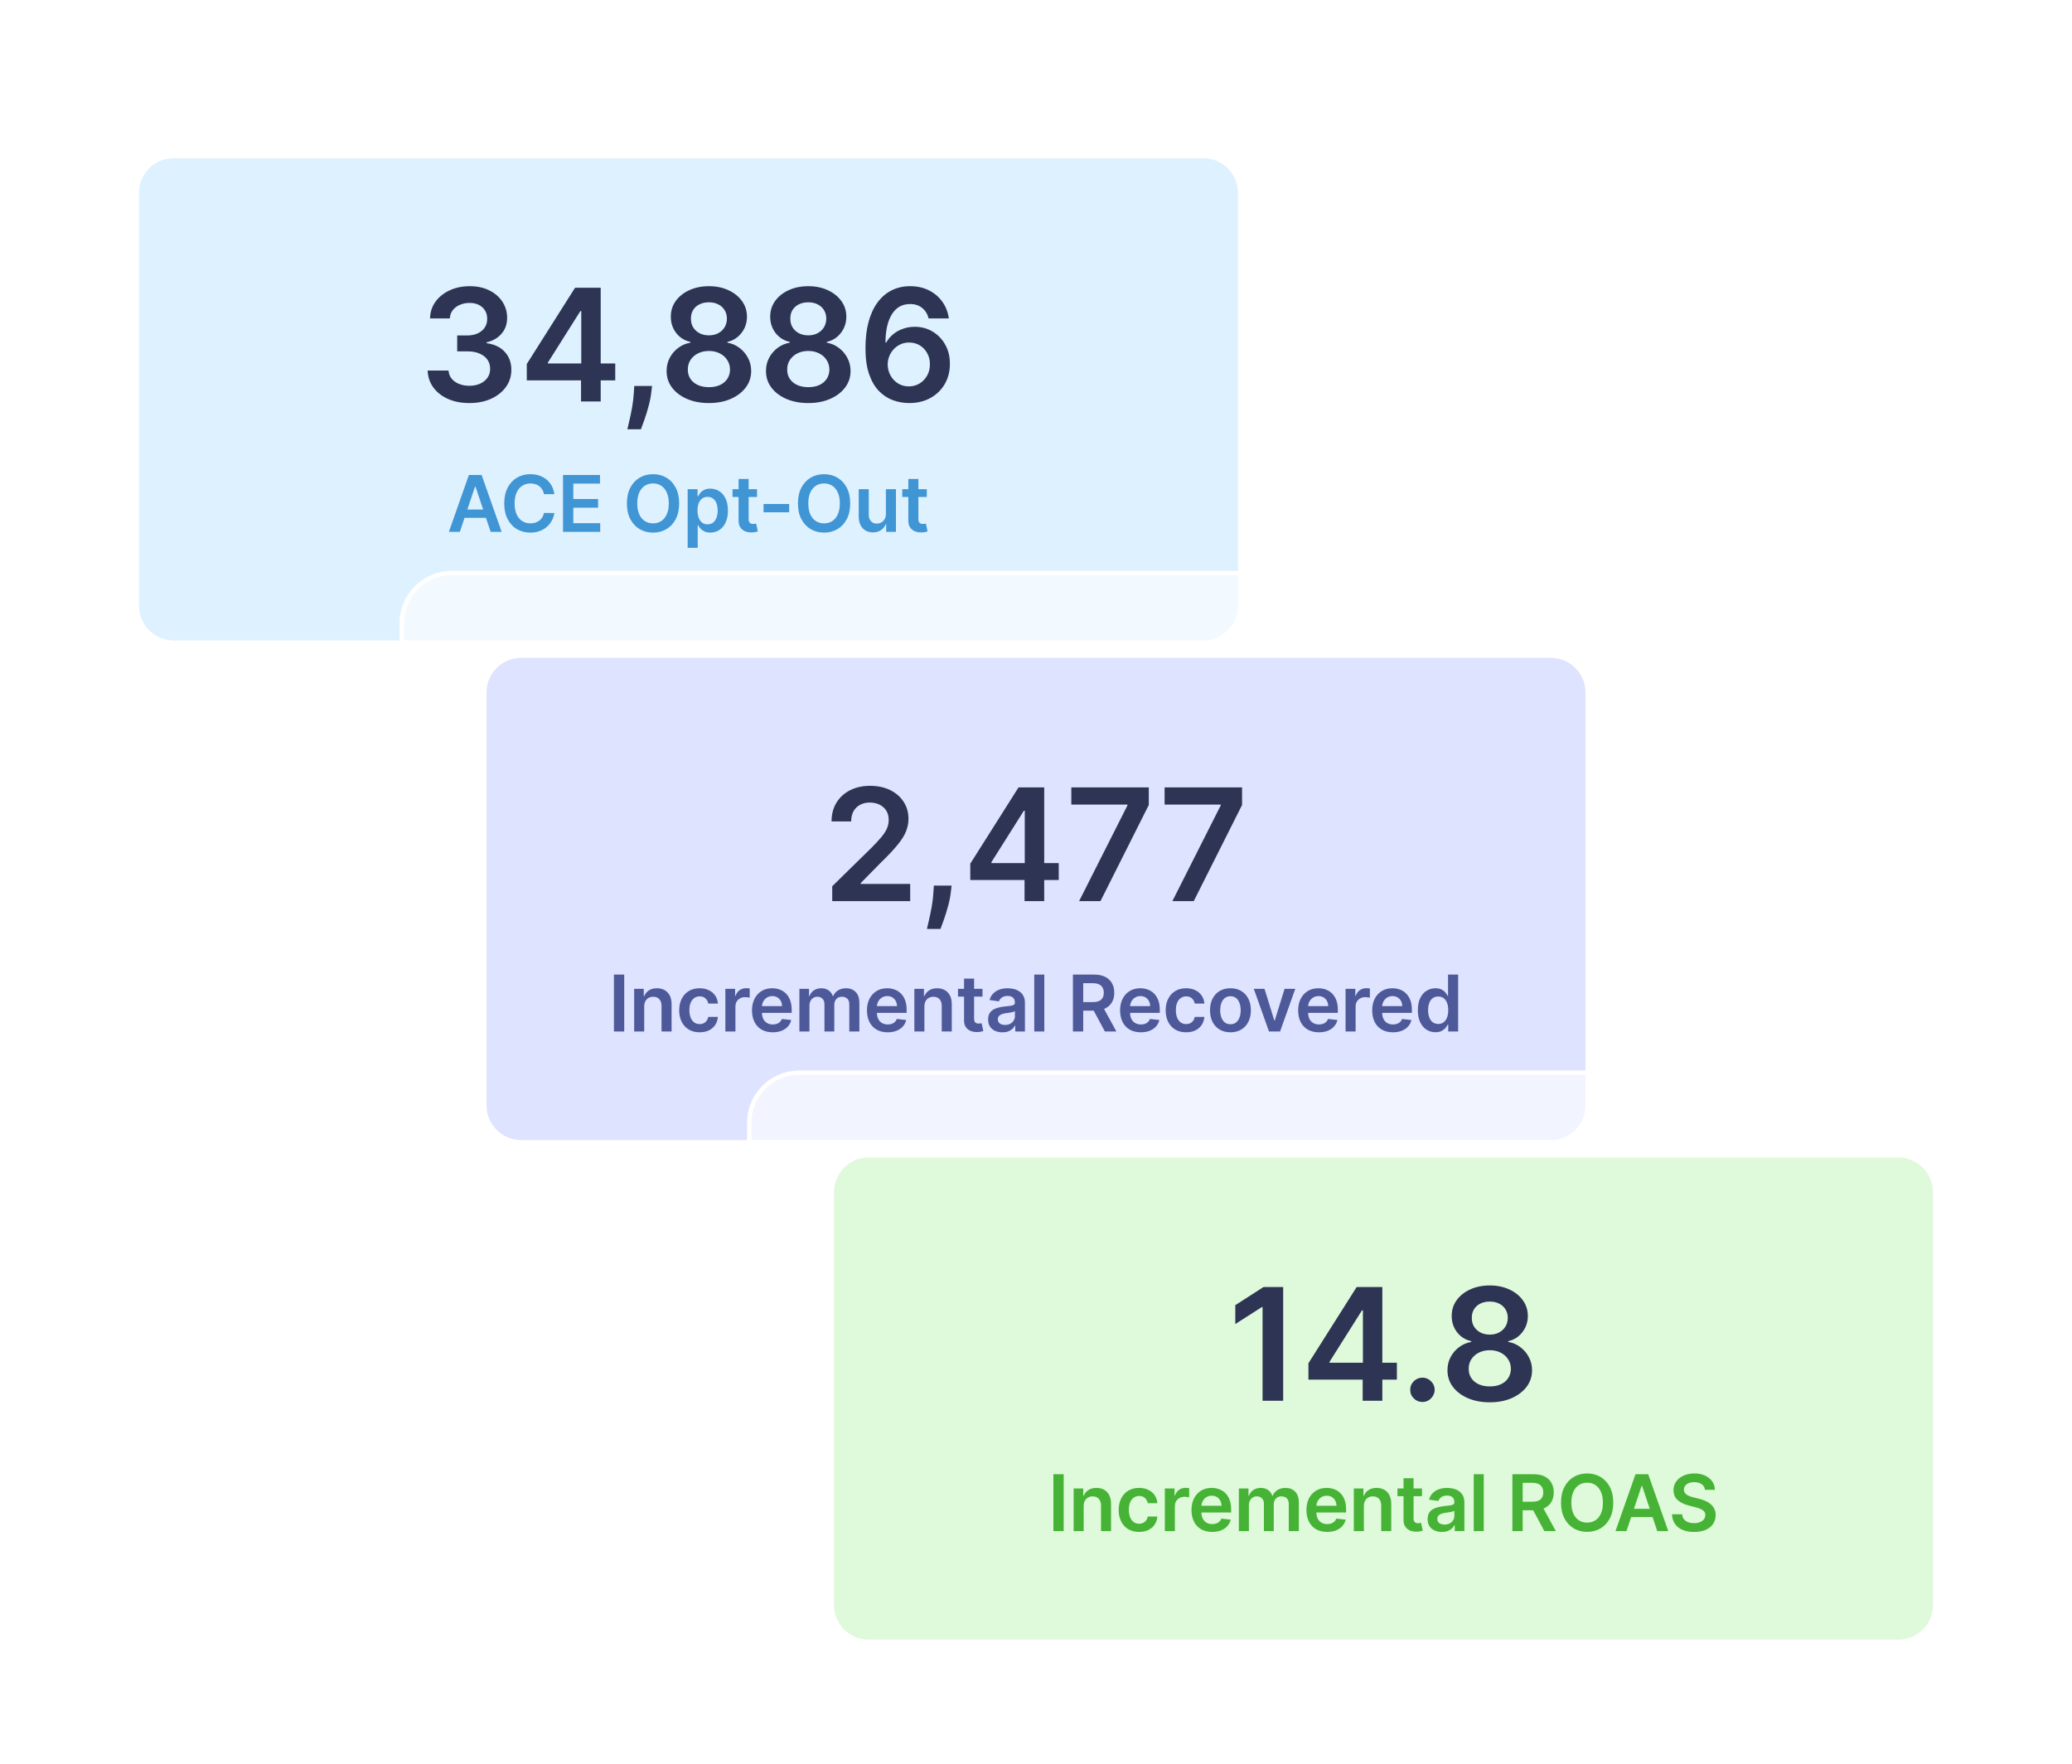
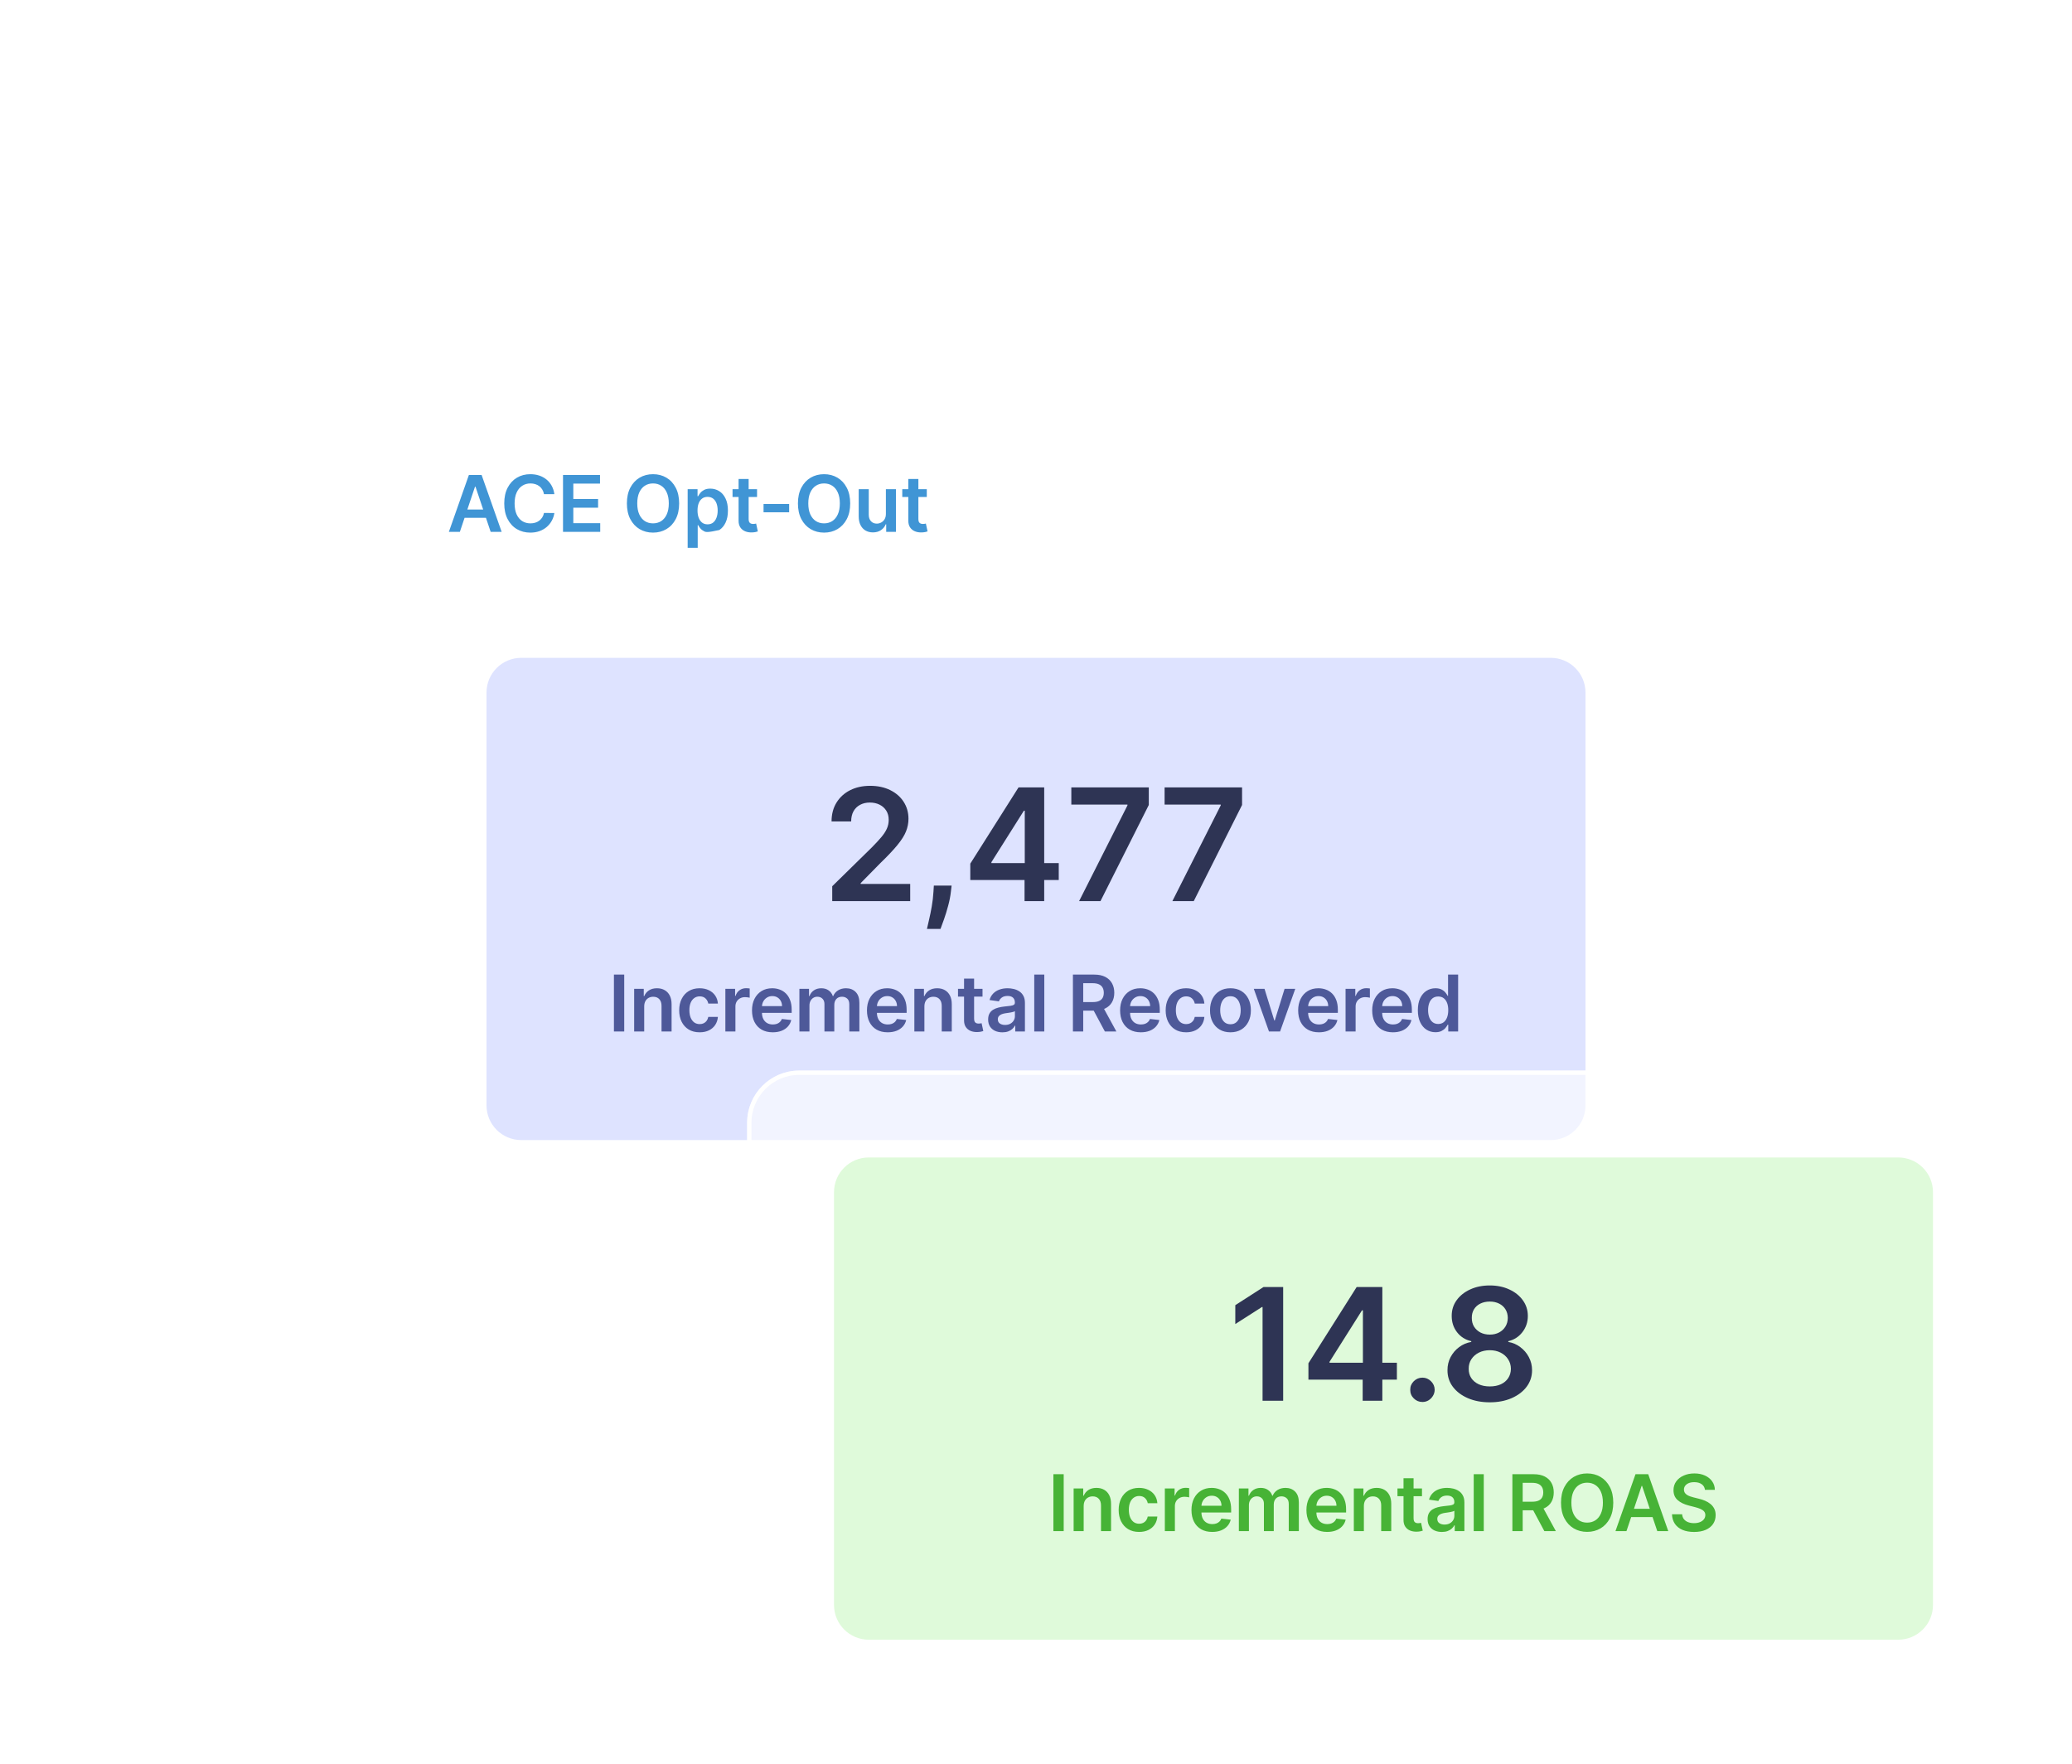
<svg xmlns="http://www.w3.org/2000/svg" width="477" height="406" viewBox="0 0 477 406" fill="none">
  <g id="three-screens-waterfall">
    <g id="Frame 1080" filter="url(#filter0_dd_12545_373097)">
      <g id="Frame 1020" filter="url(#filter1_b_12545_373097)">
        <path d="M12 14.414C12 7.787 17.373 2.414 24 2.414H293C299.627 2.414 305 7.787 305 14.414V141.414C305 148.041 299.627 153.414 293 153.414H24C17.373 153.414 12 148.041 12 141.414V14.414Z" fill="white" fill-opacity="0.6" />
        <path d="M12.5 14.414C12.5 8.063 17.649 2.914 24 2.914H293C299.351 2.914 304.5 8.063 304.5 14.414V141.414C304.5 147.765 299.351 152.914 293 152.914H24C17.649 152.914 12.5 147.765 12.5 141.414V14.414Z" stroke="white" />
        <g id="Frame">
-           <path d="M32 30.414C32 25.996 35.582 22.414 40 22.414H277C281.418 22.414 285 25.996 285 30.414V125.414C285 129.832 281.418 133.414 277 133.414H40C35.582 133.414 32 129.832 32 125.414V30.414Z" fill="#DEF1FF" />
          <g id="Frame 1085">
-             <path id="34,886" d="M108.053 78.772C106.212 78.772 104.575 78.457 103.144 77.826C101.72 77.195 100.595 76.317 99.769 75.192C98.942 74.067 98.503 72.768 98.452 71.293H103.259C103.301 72.001 103.536 72.619 103.962 73.147C104.388 73.667 104.955 74.072 105.662 74.362C106.369 74.651 107.162 74.796 108.04 74.796C108.977 74.796 109.808 74.634 110.533 74.31C111.257 73.978 111.824 73.518 112.233 72.93C112.642 72.342 112.842 71.664 112.834 70.897C112.842 70.104 112.638 69.406 112.22 68.8C111.803 68.195 111.198 67.722 110.405 67.381C109.621 67.04 108.675 66.87 107.567 66.87H105.253V63.214H107.567C108.479 63.214 109.276 63.056 109.958 62.741C110.648 62.425 111.189 61.982 111.581 61.411C111.973 60.832 112.165 60.163 112.156 59.404C112.165 58.663 111.999 58.019 111.658 57.474C111.325 56.92 110.852 56.489 110.239 56.182C109.634 55.876 108.922 55.722 108.104 55.722C107.303 55.722 106.561 55.867 105.879 56.157C105.198 56.447 104.648 56.86 104.23 57.397C103.813 57.925 103.591 58.556 103.565 59.289H99.002C99.036 57.823 99.457 56.536 100.267 55.428C101.085 54.312 102.176 53.443 103.54 52.82C104.904 52.19 106.433 51.874 108.129 51.874C109.877 51.874 111.394 52.202 112.681 52.859C113.976 53.506 114.977 54.38 115.685 55.479C116.392 56.579 116.746 57.793 116.746 59.123C116.754 60.597 116.32 61.833 115.442 62.83C114.573 63.827 113.431 64.479 112.016 64.786V64.991C113.857 65.246 115.267 65.928 116.247 67.036C117.236 68.136 117.726 69.504 117.717 71.14C117.717 72.606 117.3 73.918 116.465 75.077C115.638 76.228 114.496 77.131 113.038 77.788C111.59 78.444 109.928 78.772 108.053 78.772ZM121.273 73.556V69.785L132.382 52.232H135.527V57.602H133.609L126.131 69.452V69.657H141.638V73.556H121.273ZM133.763 78.414V72.406L133.814 70.718V52.232H138.288V78.414H133.763ZM150.108 74.835L149.942 76.241C149.823 77.315 149.61 78.406 149.303 79.513C149.005 80.63 148.689 81.657 148.357 82.594C148.024 83.532 147.756 84.269 147.551 84.806H144.432C144.551 84.286 144.713 83.579 144.918 82.684C145.131 81.789 145.336 80.783 145.532 79.667C145.728 78.55 145.86 77.417 145.928 76.266L146.017 74.835H150.108ZM163.204 78.772C161.303 78.772 159.615 78.452 158.141 77.813C156.675 77.174 155.525 76.3 154.689 75.192C153.863 74.076 153.454 72.81 153.462 71.396C153.454 70.296 153.692 69.286 154.178 68.366C154.664 67.445 155.32 66.678 156.147 66.065C156.982 65.442 157.911 65.046 158.934 64.876V64.697C157.587 64.398 156.496 63.712 155.661 62.639C154.834 61.556 154.425 60.307 154.434 58.893C154.425 57.546 154.8 56.344 155.559 55.288C156.317 54.231 157.357 53.4 158.678 52.795C159.999 52.181 161.508 51.874 163.204 51.874C164.883 51.874 166.378 52.181 167.691 52.795C169.012 53.4 170.052 54.231 170.81 55.288C171.577 56.344 171.961 57.546 171.961 58.893C171.961 60.307 171.539 61.556 170.695 62.639C169.86 63.712 168.782 64.398 167.461 64.697V64.876C168.483 65.046 169.404 65.442 170.222 66.065C171.049 66.678 171.705 67.445 172.191 68.366C172.685 69.286 172.932 70.296 172.932 71.396C172.932 72.81 172.515 74.076 171.679 75.192C170.844 76.3 169.694 77.174 168.228 77.813C166.77 78.452 165.096 78.772 163.204 78.772ZM163.204 75.116C164.184 75.116 165.036 74.95 165.76 74.617C166.485 74.276 167.047 73.799 167.448 73.185C167.848 72.572 168.053 71.864 168.061 71.063C168.053 70.228 167.836 69.491 167.409 68.852C166.992 68.204 166.417 67.697 165.684 67.33C164.959 66.964 164.133 66.781 163.204 66.781C162.266 66.781 161.431 66.964 160.698 67.33C159.965 67.697 159.385 68.204 158.959 68.852C158.542 69.491 158.337 70.228 158.346 71.063C158.337 71.864 158.533 72.572 158.934 73.185C159.334 73.79 159.897 74.263 160.621 74.604C161.354 74.945 162.215 75.116 163.204 75.116ZM163.204 63.188C164.005 63.188 164.712 63.026 165.326 62.702C165.948 62.379 166.438 61.927 166.796 61.347C167.154 60.768 167.337 60.099 167.346 59.34C167.337 58.59 167.158 57.934 166.809 57.371C166.459 56.8 165.973 56.361 165.351 56.055C164.729 55.739 164.013 55.582 163.204 55.582C162.377 55.582 161.648 55.739 161.017 56.055C160.395 56.361 159.909 56.8 159.56 57.371C159.219 57.934 159.053 58.59 159.061 59.34C159.053 60.099 159.223 60.768 159.573 61.347C159.931 61.918 160.421 62.37 161.043 62.702C161.674 63.026 162.394 63.188 163.204 63.188ZM186.082 78.772C184.181 78.772 182.494 78.452 181.019 77.813C179.553 77.174 178.403 76.3 177.568 75.192C176.741 74.076 176.332 72.81 176.34 71.396C176.332 70.296 176.57 69.286 177.056 68.366C177.542 67.445 178.198 66.678 179.025 66.065C179.86 65.442 180.789 65.046 181.812 64.876V64.697C180.465 64.398 179.374 63.712 178.539 62.639C177.712 61.556 177.303 60.307 177.312 58.893C177.303 57.546 177.678 56.344 178.437 55.288C179.195 54.231 180.235 53.4 181.556 52.795C182.877 52.181 184.386 51.874 186.082 51.874C187.761 51.874 189.257 52.181 190.569 52.795C191.89 53.4 192.93 54.231 193.688 55.288C194.455 56.344 194.839 57.546 194.839 58.893C194.839 60.307 194.417 61.556 193.573 62.639C192.738 63.712 191.66 64.398 190.339 64.697V64.876C191.362 65.046 192.282 65.442 193.1 66.065C193.927 66.678 194.583 67.445 195.069 68.366C195.563 69.286 195.81 70.296 195.81 71.396C195.81 72.81 195.393 74.076 194.558 75.192C193.722 76.3 192.572 77.174 191.106 77.813C189.649 78.452 187.974 78.772 186.082 78.772ZM186.082 75.116C187.062 75.116 187.914 74.95 188.639 74.617C189.363 74.276 189.926 73.799 190.326 73.185C190.727 72.572 190.931 71.864 190.94 71.063C190.931 70.228 190.714 69.491 190.288 68.852C189.87 68.204 189.295 67.697 188.562 67.33C187.837 66.964 187.011 66.781 186.082 66.781C185.144 66.781 184.309 66.964 183.576 67.33C182.843 67.697 182.264 68.204 181.837 68.852C181.42 69.491 181.215 70.228 181.224 71.063C181.215 71.864 181.411 72.572 181.812 73.185C182.212 73.79 182.775 74.263 183.499 74.604C184.232 74.945 185.093 75.116 186.082 75.116ZM186.082 63.188C186.883 63.188 187.59 63.026 188.204 62.702C188.826 62.379 189.316 61.927 189.674 61.347C190.032 60.768 190.215 60.099 190.224 59.34C190.215 58.59 190.036 57.934 189.687 57.371C189.337 56.8 188.852 56.361 188.23 56.055C187.607 55.739 186.891 55.582 186.082 55.582C185.255 55.582 184.526 55.739 183.896 56.055C183.274 56.361 182.788 56.8 182.438 57.371C182.097 57.934 181.931 58.59 181.94 59.34C181.931 60.099 182.102 60.768 182.451 61.347C182.809 61.918 183.299 62.37 183.921 62.702C184.552 63.026 185.272 63.188 186.082 63.188ZM209.241 78.772C207.988 78.763 206.765 78.546 205.572 78.12C204.379 77.685 203.305 76.982 202.351 76.011C201.396 75.031 200.638 73.731 200.075 72.112C199.513 70.484 199.236 68.468 199.244 66.065C199.244 63.823 199.483 61.825 199.96 60.069C200.437 58.313 201.123 56.83 202.018 55.62C202.913 54.401 203.991 53.472 205.253 52.833C206.523 52.194 207.942 51.874 209.51 51.874C211.155 51.874 212.612 52.198 213.882 52.846C215.16 53.494 216.192 54.38 216.976 55.505C217.76 56.621 218.246 57.883 218.433 59.289H213.767C213.528 58.283 213.038 57.482 212.297 56.886C211.564 56.281 210.635 55.978 209.51 55.978C207.694 55.978 206.297 56.766 205.317 58.343C204.345 59.92 203.855 62.084 203.846 64.837H204.025C204.443 64.087 204.984 63.444 205.649 62.907C206.314 62.37 207.064 61.957 207.899 61.667C208.743 61.369 209.633 61.219 210.571 61.219C212.105 61.219 213.481 61.586 214.7 62.319C215.927 63.052 216.899 64.062 217.615 65.349C218.331 66.627 218.685 68.093 218.676 69.746C218.685 71.468 218.292 73.015 217.5 74.387C216.707 75.751 215.604 76.825 214.189 77.609C212.774 78.393 211.125 78.781 209.241 78.772ZM209.216 74.937C210.145 74.937 210.976 74.711 211.709 74.259C212.442 73.808 213.021 73.198 213.447 72.431C213.873 71.664 214.082 70.803 214.074 69.849C214.082 68.911 213.878 68.063 213.46 67.305C213.051 66.546 212.484 65.945 211.76 65.502C211.035 65.059 210.209 64.837 209.28 64.837C208.589 64.837 207.946 64.969 207.349 65.234C206.753 65.498 206.233 65.864 205.79 66.333C205.346 66.793 204.997 67.33 204.741 67.944C204.494 68.549 204.366 69.197 204.358 69.887C204.366 70.799 204.579 71.638 204.997 72.406C205.415 73.173 205.99 73.786 206.723 74.246C207.456 74.707 208.287 74.937 209.216 74.937Z" fill="#2E3454" />
-             <path id="ACE Opt-Out" d="M105.867 108.414H103.336L107.945 95.323H110.872L115.487 108.414H112.956L109.46 98.008H109.357L105.867 108.414ZM105.951 103.281H112.854V105.186H105.951V103.281ZM127.622 99.74H125.231C125.163 99.348 125.037 99.001 124.854 98.698C124.671 98.391 124.443 98.131 124.17 97.918C123.897 97.705 123.586 97.546 123.237 97.439C122.892 97.328 122.519 97.273 122.118 97.273C121.407 97.273 120.776 97.452 120.226 97.81C119.676 98.163 119.246 98.683 118.935 99.369C118.624 100.051 118.468 100.884 118.468 101.869C118.468 102.87 118.624 103.714 118.935 104.4C119.25 105.082 119.681 105.597 120.226 105.947C120.776 106.292 121.404 106.464 122.112 106.464C122.504 106.464 122.87 106.413 123.211 106.311C123.556 106.205 123.865 106.049 124.138 105.844C124.415 105.64 124.647 105.388 124.835 105.09C125.027 104.792 125.159 104.451 125.231 104.067L127.622 104.08C127.532 104.702 127.338 105.286 127.04 105.832C126.746 106.377 126.36 106.859 125.883 107.276C125.406 107.69 124.848 108.013 124.208 108.248C123.569 108.478 122.86 108.593 122.08 108.593C120.929 108.593 119.902 108.327 118.999 107.794C118.095 107.261 117.384 106.492 116.864 105.487C116.344 104.481 116.084 103.275 116.084 101.869C116.084 100.458 116.346 99.252 116.87 98.251C117.394 97.245 118.108 96.476 119.012 95.943C119.915 95.41 120.938 95.144 122.08 95.144C122.809 95.144 123.486 95.246 124.112 95.451C124.739 95.656 125.297 95.956 125.787 96.352C126.277 96.744 126.68 97.226 126.995 97.797C127.315 98.364 127.524 99.011 127.622 99.74ZM129.613 108.414V95.323H138.128V97.311H131.985V100.865H137.687V102.853H131.985V106.426H138.179V108.414H129.613ZM156.349 101.869C156.349 103.279 156.085 104.487 155.557 105.493C155.033 106.494 154.317 107.261 153.409 107.794C152.506 108.327 151.481 108.593 150.334 108.593C149.188 108.593 148.161 108.327 147.253 107.794C146.35 107.257 145.634 106.488 145.106 105.487C144.582 104.481 144.319 103.275 144.319 101.869C144.319 100.458 144.582 99.252 145.106 98.251C145.634 97.245 146.35 96.476 147.253 95.943C148.161 95.41 149.188 95.144 150.334 95.144C151.481 95.144 152.506 95.41 153.409 95.943C154.317 96.476 155.033 97.245 155.557 98.251C156.085 99.252 156.349 100.458 156.349 101.869ZM153.965 101.869C153.965 100.876 153.81 100.038 153.498 99.356C153.192 98.671 152.765 98.153 152.22 97.803C151.675 97.45 151.046 97.273 150.334 97.273C149.623 97.273 148.994 97.45 148.449 97.803C147.903 98.153 147.475 98.671 147.164 99.356C146.857 100.038 146.704 100.876 146.704 101.869C146.704 102.862 146.857 103.701 147.164 104.387C147.475 105.069 147.903 105.587 148.449 105.94C148.994 106.29 149.623 106.464 150.334 106.464C151.046 106.464 151.675 106.29 152.22 105.94C152.765 105.587 153.192 105.069 153.498 104.387C153.81 103.701 153.965 102.862 153.965 101.869ZM158.309 112.096V98.596H160.585V100.219H160.719C160.838 99.981 161.006 99.727 161.224 99.459C161.441 99.186 161.735 98.954 162.106 98.762C162.477 98.566 162.95 98.468 163.525 98.468C164.283 98.468 164.967 98.662 165.577 99.05C166.19 99.433 166.676 100.002 167.034 100.756C167.396 101.506 167.578 102.427 167.578 103.518C167.578 104.596 167.401 105.512 167.047 106.266C166.693 107.021 166.212 107.596 165.602 107.992C164.993 108.388 164.303 108.587 163.531 108.587C162.969 108.587 162.502 108.493 162.131 108.305C161.761 108.118 161.462 107.892 161.237 107.628C161.015 107.359 160.842 107.106 160.719 106.867H160.623V112.096H158.309ZM160.578 103.505C160.578 104.14 160.668 104.696 160.847 105.173C161.03 105.651 161.292 106.023 161.633 106.292C161.978 106.556 162.396 106.688 162.886 106.688C163.397 106.688 163.825 106.552 164.171 106.279C164.516 106.002 164.776 105.625 164.95 105.148C165.129 104.666 165.219 104.119 165.219 103.505C165.219 102.896 165.131 102.354 164.957 101.881C164.782 101.408 164.522 101.038 164.177 100.769C163.832 100.501 163.401 100.366 162.886 100.366C162.391 100.366 161.972 100.496 161.627 100.756C161.281 101.016 161.019 101.381 160.84 101.849C160.666 102.318 160.578 102.87 160.578 103.505ZM174.282 98.596V100.386H168.638V98.596H174.282ZM170.031 96.244H172.345V105.461C172.345 105.772 172.392 106.011 172.486 106.177C172.584 106.339 172.711 106.45 172.869 106.509C173.027 106.569 173.201 106.599 173.393 106.599C173.538 106.599 173.67 106.588 173.79 106.567C173.913 106.545 174.007 106.526 174.071 106.509L174.461 108.318C174.337 108.361 174.16 108.408 173.93 108.459C173.704 108.51 173.427 108.54 173.099 108.548C172.52 108.565 171.998 108.478 171.533 108.286C171.069 108.09 170.7 107.788 170.427 107.379C170.159 106.969 170.027 106.458 170.031 105.844V96.244ZM181.672 102.009V103.914H175.778V102.009H181.672ZM195.725 101.869C195.725 103.279 195.461 104.487 194.932 105.493C194.408 106.494 193.692 107.261 192.785 107.794C191.881 108.327 190.856 108.593 189.71 108.593C188.564 108.593 187.537 108.327 186.629 107.794C185.726 107.257 185.01 106.488 184.481 105.487C183.957 104.481 183.695 103.275 183.695 101.869C183.695 100.458 183.957 99.252 184.481 98.251C185.01 97.245 185.726 96.476 186.629 95.943C187.537 95.41 188.564 95.144 189.71 95.144C190.856 95.144 191.881 95.41 192.785 95.943C193.692 96.476 194.408 97.245 194.932 98.251C195.461 99.252 195.725 100.458 195.725 101.869ZM193.341 101.869C193.341 100.876 193.185 100.038 192.874 99.356C192.567 98.671 192.141 98.153 191.596 97.803C191.05 97.45 190.422 97.273 189.71 97.273C188.998 97.273 188.37 97.45 187.824 97.803C187.279 98.153 186.851 98.671 186.54 99.356C186.233 100.038 186.079 100.876 186.079 101.869C186.079 102.862 186.233 103.701 186.54 104.387C186.851 105.069 187.279 105.587 187.824 105.94C188.37 106.29 188.998 106.464 189.71 106.464C190.422 106.464 191.05 106.29 191.596 105.94C192.141 105.587 192.567 105.069 192.874 104.387C193.185 103.701 193.341 102.862 193.341 101.869ZM203.943 104.285V98.596H206.256V108.414H204.013V106.669H203.911C203.689 107.219 203.325 107.668 202.818 108.018C202.315 108.367 201.695 108.542 200.957 108.542C200.314 108.542 199.745 108.399 199.251 108.114C198.761 107.824 198.377 107.404 198.1 106.854C197.823 106.3 197.685 105.631 197.685 104.847V98.596H199.999V104.489C199.999 105.112 200.169 105.606 200.51 105.972C200.851 106.339 201.298 106.522 201.852 106.522C202.193 106.522 202.524 106.439 202.843 106.273C203.163 106.107 203.425 105.859 203.629 105.531C203.838 105.199 203.943 104.783 203.943 104.285ZM213.359 98.596V100.386H207.714V98.596H213.359ZM209.108 96.244H211.422V105.461C211.422 105.772 211.469 106.011 211.562 106.177C211.66 106.339 211.788 106.45 211.946 106.509C212.104 106.569 212.278 106.599 212.47 106.599C212.615 106.599 212.747 106.588 212.866 106.567C212.99 106.545 213.084 106.526 213.148 106.509L213.538 108.318C213.414 108.361 213.237 108.408 213.007 108.459C212.781 108.51 212.504 108.54 212.176 108.548C211.597 108.565 211.075 108.478 210.61 108.286C210.146 108.09 209.777 107.788 209.504 107.379C209.236 106.969 209.104 106.458 209.108 105.844V96.244Z" fill="#4095D5" />
+             <path id="ACE Opt-Out" d="M105.867 108.414H103.336L107.945 95.323H110.872L115.487 108.414H112.956L109.46 98.008H109.357L105.867 108.414ZM105.951 103.281H112.854V105.186H105.951V103.281ZM127.622 99.74H125.231C125.163 99.348 125.037 99.001 124.854 98.698C124.671 98.391 124.443 98.131 124.17 97.918C123.897 97.705 123.586 97.546 123.237 97.439C122.892 97.328 122.519 97.273 122.118 97.273C121.407 97.273 120.776 97.452 120.226 97.81C119.676 98.163 119.246 98.683 118.935 99.369C118.624 100.051 118.468 100.884 118.468 101.869C118.468 102.87 118.624 103.714 118.935 104.4C119.25 105.082 119.681 105.597 120.226 105.947C120.776 106.292 121.404 106.464 122.112 106.464C122.504 106.464 122.87 106.413 123.211 106.311C123.556 106.205 123.865 106.049 124.138 105.844C124.415 105.64 124.647 105.388 124.835 105.09C125.027 104.792 125.159 104.451 125.231 104.067L127.622 104.08C127.532 104.702 127.338 105.286 127.04 105.832C126.746 106.377 126.36 106.859 125.883 107.276C125.406 107.69 124.848 108.013 124.208 108.248C123.569 108.478 122.86 108.593 122.08 108.593C120.929 108.593 119.902 108.327 118.999 107.794C118.095 107.261 117.384 106.492 116.864 105.487C116.344 104.481 116.084 103.275 116.084 101.869C116.084 100.458 116.346 99.252 116.87 98.251C117.394 97.245 118.108 96.476 119.012 95.943C119.915 95.41 120.938 95.144 122.08 95.144C122.809 95.144 123.486 95.246 124.112 95.451C124.739 95.656 125.297 95.956 125.787 96.352C126.277 96.744 126.68 97.226 126.995 97.797C127.315 98.364 127.524 99.011 127.622 99.74ZM129.613 108.414V95.323H138.128V97.311H131.985V100.865H137.687V102.853H131.985V106.426H138.179V108.414H129.613ZM156.349 101.869C156.349 103.279 156.085 104.487 155.557 105.493C155.033 106.494 154.317 107.261 153.409 107.794C152.506 108.327 151.481 108.593 150.334 108.593C149.188 108.593 148.161 108.327 147.253 107.794C146.35 107.257 145.634 106.488 145.106 105.487C144.582 104.481 144.319 103.275 144.319 101.869C144.319 100.458 144.582 99.252 145.106 98.251C145.634 97.245 146.35 96.476 147.253 95.943C148.161 95.41 149.188 95.144 150.334 95.144C151.481 95.144 152.506 95.41 153.409 95.943C154.317 96.476 155.033 97.245 155.557 98.251C156.085 99.252 156.349 100.458 156.349 101.869ZM153.965 101.869C153.965 100.876 153.81 100.038 153.498 99.356C153.192 98.671 152.765 98.153 152.22 97.803C151.675 97.45 151.046 97.273 150.334 97.273C149.623 97.273 148.994 97.45 148.449 97.803C147.903 98.153 147.475 98.671 147.164 99.356C146.857 100.038 146.704 100.876 146.704 101.869C146.704 102.862 146.857 103.701 147.164 104.387C147.475 105.069 147.903 105.587 148.449 105.94C148.994 106.29 149.623 106.464 150.334 106.464C151.046 106.464 151.675 106.29 152.22 105.94C152.765 105.587 153.192 105.069 153.498 104.387C153.81 103.701 153.965 102.862 153.965 101.869ZM158.309 112.096V98.596H160.585V100.219H160.719C160.838 99.981 161.006 99.727 161.224 99.459C161.441 99.186 161.735 98.954 162.106 98.762C162.477 98.566 162.95 98.468 163.525 98.468C164.283 98.468 164.967 98.662 165.577 99.05C166.19 99.433 166.676 100.002 167.034 100.756C167.396 101.506 167.578 102.427 167.578 103.518C167.578 104.596 167.401 105.512 167.047 106.266C166.693 107.021 166.212 107.596 165.602 107.992C162.969 108.587 162.502 108.493 162.131 108.305C161.761 108.118 161.462 107.892 161.237 107.628C161.015 107.359 160.842 107.106 160.719 106.867H160.623V112.096H158.309ZM160.578 103.505C160.578 104.14 160.668 104.696 160.847 105.173C161.03 105.651 161.292 106.023 161.633 106.292C161.978 106.556 162.396 106.688 162.886 106.688C163.397 106.688 163.825 106.552 164.171 106.279C164.516 106.002 164.776 105.625 164.95 105.148C165.129 104.666 165.219 104.119 165.219 103.505C165.219 102.896 165.131 102.354 164.957 101.881C164.782 101.408 164.522 101.038 164.177 100.769C163.832 100.501 163.401 100.366 162.886 100.366C162.391 100.366 161.972 100.496 161.627 100.756C161.281 101.016 161.019 101.381 160.84 101.849C160.666 102.318 160.578 102.87 160.578 103.505ZM174.282 98.596V100.386H168.638V98.596H174.282ZM170.031 96.244H172.345V105.461C172.345 105.772 172.392 106.011 172.486 106.177C172.584 106.339 172.711 106.45 172.869 106.509C173.027 106.569 173.201 106.599 173.393 106.599C173.538 106.599 173.67 106.588 173.79 106.567C173.913 106.545 174.007 106.526 174.071 106.509L174.461 108.318C174.337 108.361 174.16 108.408 173.93 108.459C173.704 108.51 173.427 108.54 173.099 108.548C172.52 108.565 171.998 108.478 171.533 108.286C171.069 108.09 170.7 107.788 170.427 107.379C170.159 106.969 170.027 106.458 170.031 105.844V96.244ZM181.672 102.009V103.914H175.778V102.009H181.672ZM195.725 101.869C195.725 103.279 195.461 104.487 194.932 105.493C194.408 106.494 193.692 107.261 192.785 107.794C191.881 108.327 190.856 108.593 189.71 108.593C188.564 108.593 187.537 108.327 186.629 107.794C185.726 107.257 185.01 106.488 184.481 105.487C183.957 104.481 183.695 103.275 183.695 101.869C183.695 100.458 183.957 99.252 184.481 98.251C185.01 97.245 185.726 96.476 186.629 95.943C187.537 95.41 188.564 95.144 189.71 95.144C190.856 95.144 191.881 95.41 192.785 95.943C193.692 96.476 194.408 97.245 194.932 98.251C195.461 99.252 195.725 100.458 195.725 101.869ZM193.341 101.869C193.341 100.876 193.185 100.038 192.874 99.356C192.567 98.671 192.141 98.153 191.596 97.803C191.05 97.45 190.422 97.273 189.71 97.273C188.998 97.273 188.37 97.45 187.824 97.803C187.279 98.153 186.851 98.671 186.54 99.356C186.233 100.038 186.079 100.876 186.079 101.869C186.079 102.862 186.233 103.701 186.54 104.387C186.851 105.069 187.279 105.587 187.824 105.94C188.37 106.29 188.998 106.464 189.71 106.464C190.422 106.464 191.05 106.29 191.596 105.94C192.141 105.587 192.567 105.069 192.874 104.387C193.185 103.701 193.341 102.862 193.341 101.869ZM203.943 104.285V98.596H206.256V108.414H204.013V106.669H203.911C203.689 107.219 203.325 107.668 202.818 108.018C202.315 108.367 201.695 108.542 200.957 108.542C200.314 108.542 199.745 108.399 199.251 108.114C198.761 107.824 198.377 107.404 198.1 106.854C197.823 106.3 197.685 105.631 197.685 104.847V98.596H199.999V104.489C199.999 105.112 200.169 105.606 200.51 105.972C200.851 106.339 201.298 106.522 201.852 106.522C202.193 106.522 202.524 106.439 202.843 106.273C203.163 106.107 203.425 105.859 203.629 105.531C203.838 105.199 203.943 104.783 203.943 104.285ZM213.359 98.596V100.386H207.714V98.596H213.359ZM209.108 96.244H211.422V105.461C211.422 105.772 211.469 106.011 211.562 106.177C211.66 106.339 211.788 106.45 211.946 106.509C212.104 106.569 212.278 106.599 212.47 106.599C212.615 106.599 212.747 106.588 212.866 106.567C212.99 106.545 213.084 106.526 213.148 106.509L213.538 108.318C213.414 108.361 213.237 108.408 213.007 108.459C212.781 108.51 212.504 108.54 212.176 108.548C211.597 108.565 211.075 108.478 210.61 108.286C210.146 108.09 209.777 107.788 209.504 107.379C209.236 106.969 209.104 106.458 209.108 105.844V96.244Z" fill="#4095D5" />
          </g>
        </g>
      </g>
    </g>
    <g id="Frame 1085_2" filter="url(#filter2_dd_12545_373097)">
      <g id="Frame 1020_2" filter="url(#filter3_b_12545_373097)">
        <path d="M92 129.414C92 122.787 97.373 117.414 104 117.414H373C379.627 117.414 385 122.787 385 129.414V256.414C385 263.041 379.627 268.414 373 268.414H104C97.373 268.414 92 263.041 92 256.414V129.414Z" fill="white" fill-opacity="0.6" />
        <path d="M104 117.914H373C379.351 117.914 384.5 123.063 384.5 129.414V256.414C384.5 262.765 379.351 267.914 373 267.914H104C97.649 267.914 92.5 262.765 92.5 256.414V129.414C92.5 123.063 97.649 117.914 104 117.914Z" stroke="white" />
        <g id="Frame_2">
          <path d="M112 145.414C112 140.996 115.582 137.414 120 137.414H357C361.418 137.414 365 140.996 365 145.414V240.414C365 244.832 361.418 248.414 357 248.414H120C115.582 248.414 112 244.832 112 240.414V145.414Z" fill="#DEE3FF" />
          <g id="Frame 1085_3">
            <path id="2,477" d="M191.59 193.414V189.988L200.679 181.077C201.548 180.2 202.273 179.42 202.852 178.738C203.432 178.056 203.867 177.396 204.156 176.756C204.446 176.117 204.591 175.435 204.591 174.711C204.591 173.884 204.404 173.177 204.029 172.589C203.654 171.992 203.138 171.532 202.482 171.208C201.825 170.884 201.08 170.722 200.245 170.722C199.384 170.722 198.629 170.901 197.982 171.259C197.334 171.609 196.831 172.107 196.473 172.755C196.124 173.403 195.949 174.174 195.949 175.069H191.436C191.436 173.407 191.816 171.962 192.574 170.735C193.333 169.508 194.377 168.558 195.706 167.884C197.044 167.211 198.578 166.874 200.308 166.874C202.064 166.874 203.607 167.202 204.936 167.859C206.266 168.515 207.297 169.414 208.03 170.556C208.771 171.698 209.142 173.002 209.142 174.468C209.142 175.448 208.955 176.411 208.58 177.357C208.205 178.303 207.544 179.352 206.598 180.502C205.661 181.653 204.344 183.046 202.648 184.683L198.135 189.272V189.451H209.539V193.414H191.59ZM219.073 189.835L218.907 191.241C218.788 192.315 218.575 193.406 218.268 194.513C217.97 195.63 217.654 196.657 217.322 197.594C216.99 198.532 216.721 199.269 216.517 199.806H213.397C213.517 199.286 213.679 198.579 213.883 197.684C214.096 196.789 214.301 195.783 214.497 194.667C214.693 193.55 214.825 192.417 214.893 191.266L214.983 189.835H219.073ZM223.373 188.556V184.785L234.483 167.232H237.627V172.602H235.71L228.231 184.452V184.657H243.738V188.556H223.373ZM235.863 193.414V187.406L235.914 185.718V167.232H240.389V193.414H235.863ZM248.422 193.414L259.557 171.374V171.195H246.632V167.232H264.466V171.285L253.343 193.414H248.422ZM269.894 193.414L281.029 171.374V171.195H268.104V167.232H285.938V171.285L274.816 193.414H269.894Z" fill="#2E3454" />
            <path id="Incremental Recovered" d="M143.706 210.323V223.414H141.334V210.323H143.706ZM148.305 217.661V223.414H145.992V213.596H148.203V215.264H148.318C148.544 214.714 148.904 214.278 149.399 213.954C149.897 213.63 150.513 213.468 151.246 213.468C151.923 213.468 152.514 213.613 153.016 213.903C153.524 214.192 153.916 214.612 154.193 215.162C154.474 215.712 154.612 216.379 154.608 217.163V223.414H152.294V217.521C152.294 216.864 152.124 216.351 151.783 215.98C151.446 215.609 150.979 215.424 150.383 215.424C149.978 215.424 149.618 215.513 149.303 215.692C148.992 215.867 148.747 216.121 148.568 216.453C148.393 216.786 148.305 217.188 148.305 217.661ZM161.063 223.606C160.083 223.606 159.241 223.391 158.538 222.96C157.839 222.53 157.3 221.935 156.921 221.177C156.546 220.414 156.358 219.536 156.358 218.543C156.358 217.546 156.55 216.666 156.934 215.903C157.317 215.136 157.858 214.54 158.557 214.114C159.26 213.683 160.091 213.468 161.05 213.468C161.847 213.468 162.552 213.615 163.166 213.909C163.784 214.199 164.276 214.61 164.643 215.143C165.009 215.671 165.218 216.289 165.269 216.996H163.057C162.968 216.523 162.755 216.129 162.418 215.814C162.086 215.494 161.64 215.335 161.082 215.335C160.609 215.335 160.194 215.462 159.836 215.718C159.478 215.969 159.199 216.332 158.998 216.805C158.802 217.278 158.704 217.844 158.704 218.505C158.704 219.174 158.802 219.749 158.998 220.231C159.194 220.708 159.469 221.077 159.823 221.337C160.181 221.592 160.601 221.72 161.082 221.72C161.423 221.72 161.728 221.656 161.996 221.528C162.269 221.396 162.497 221.207 162.68 220.96C162.863 220.712 162.989 220.412 163.057 220.058H165.269C165.214 220.753 165.009 221.369 164.655 221.906C164.302 222.438 163.82 222.856 163.211 223.158C162.601 223.457 161.885 223.606 161.063 223.606ZM166.989 223.414V213.596H169.233V215.232H169.335C169.514 214.665 169.821 214.229 170.255 213.922C170.694 213.611 171.195 213.455 171.757 213.455C171.885 213.455 172.028 213.462 172.186 213.474C172.348 213.483 172.482 213.498 172.588 213.519V215.648C172.49 215.614 172.335 215.584 172.122 215.558C171.913 215.528 171.711 215.513 171.515 215.513C171.093 215.513 170.713 215.605 170.377 215.788C170.044 215.967 169.782 216.217 169.591 216.536C169.399 216.856 169.303 217.224 169.303 217.642V223.414H166.989ZM177.888 223.606C176.904 223.606 176.053 223.401 175.338 222.992C174.626 222.579 174.078 221.995 173.695 221.241C173.311 220.482 173.12 219.589 173.12 218.562C173.12 217.553 173.311 216.666 173.695 215.903C174.083 215.136 174.624 214.54 175.318 214.114C176.013 213.683 176.829 213.468 177.767 213.468C178.372 213.468 178.943 213.566 179.48 213.762C180.021 213.954 180.498 214.252 180.911 214.657C181.329 215.062 181.657 215.577 181.896 216.204C182.134 216.826 182.254 217.567 182.254 218.428V219.138H174.206V217.578H180.036C180.031 217.135 179.936 216.741 179.748 216.396C179.561 216.046 179.298 215.771 178.962 215.571C178.629 215.371 178.242 215.271 177.798 215.271C177.325 215.271 176.91 215.386 176.552 215.616C176.194 215.842 175.915 216.14 175.715 216.511C175.519 216.877 175.419 217.28 175.414 217.719V219.08C175.414 219.651 175.519 220.141 175.727 220.55C175.936 220.955 176.228 221.266 176.603 221.484C176.978 221.697 177.417 221.803 177.92 221.803C178.257 221.803 178.561 221.756 178.834 221.663C179.107 221.565 179.343 221.422 179.544 221.234C179.744 221.047 179.895 220.815 179.997 220.538L182.158 220.781C182.021 221.352 181.762 221.85 181.378 222.276C180.999 222.698 180.513 223.026 179.921 223.261C179.328 223.491 178.651 223.606 177.888 223.606ZM184.031 223.414V213.596H186.243V215.264H186.358C186.563 214.702 186.901 214.263 187.374 213.947C187.847 213.628 188.412 213.468 189.068 213.468C189.733 213.468 190.293 213.63 190.749 213.954C191.21 214.273 191.533 214.71 191.721 215.264H191.823C192.041 214.719 192.407 214.284 192.923 213.96C193.443 213.632 194.058 213.468 194.77 213.468C195.673 213.468 196.411 213.754 196.982 214.325C197.553 214.896 197.838 215.729 197.838 216.824V223.414H195.518V217.182C195.518 216.572 195.356 216.127 195.032 215.846C194.708 215.56 194.312 215.418 193.843 215.418C193.285 215.418 192.848 215.592 192.533 215.942C192.222 216.287 192.066 216.737 192.066 217.29V223.414H189.797V217.086C189.797 216.579 189.644 216.174 189.337 215.871C189.034 215.569 188.638 215.418 188.148 215.418C187.815 215.418 187.513 215.503 187.24 215.673C186.967 215.839 186.75 216.076 186.588 216.383C186.426 216.685 186.345 217.039 186.345 217.444V223.414H184.031ZM204.352 223.606C203.368 223.606 202.518 223.401 201.802 222.992C201.09 222.579 200.543 221.995 200.159 221.241C199.775 220.482 199.584 219.589 199.584 218.562C199.584 217.553 199.775 216.666 200.159 215.903C200.547 215.136 201.088 214.54 201.783 214.114C202.477 213.683 203.293 213.468 204.231 213.468C204.836 213.468 205.407 213.566 205.944 213.762C206.485 213.954 206.962 214.252 207.376 214.657C207.793 215.062 208.121 215.577 208.36 216.204C208.599 216.826 208.718 217.567 208.718 218.428V219.138H200.67V217.578H206.5C206.496 217.135 206.4 216.741 206.212 216.396C206.025 216.046 205.763 215.771 205.426 215.571C205.094 215.371 204.706 215.271 204.263 215.271C203.79 215.271 203.374 215.386 203.016 215.616C202.658 215.842 202.379 216.14 202.179 216.511C201.983 216.877 201.883 217.28 201.878 217.719V219.08C201.878 219.651 201.983 220.141 202.192 220.55C202.4 220.955 202.692 221.266 203.067 221.484C203.442 221.697 203.881 221.803 204.384 221.803C204.721 221.803 205.025 221.756 205.298 221.663C205.571 221.565 205.807 221.422 206.008 221.234C206.208 221.047 206.359 220.815 206.462 220.538L208.622 220.781C208.486 221.352 208.226 221.85 207.842 222.276C207.463 222.698 206.977 223.026 206.385 223.261C205.793 223.491 205.115 223.606 204.352 223.606ZM212.809 217.661V223.414H210.496V213.596H212.707V215.264H212.822C213.048 214.714 213.408 214.278 213.902 213.954C214.401 213.63 215.017 213.468 215.75 213.468C216.427 213.468 217.018 213.613 217.52 213.903C218.027 214.192 218.42 214.612 218.697 215.162C218.978 215.712 219.116 216.379 219.112 217.163V223.414H216.798V217.521C216.798 216.864 216.628 216.351 216.287 215.98C215.95 215.609 215.483 215.424 214.887 215.424C214.482 215.424 214.122 215.513 213.807 215.692C213.496 215.867 213.25 216.121 213.072 216.453C212.897 216.786 212.809 217.188 212.809 217.661ZM226.187 213.596V215.386H220.543V213.596H226.187ZM221.936 211.244H224.25V220.461C224.25 220.772 224.297 221.011 224.391 221.177C224.489 221.339 224.617 221.45 224.774 221.509C224.932 221.569 225.107 221.599 225.298 221.599C225.443 221.599 225.575 221.588 225.695 221.567C225.818 221.545 225.912 221.526 225.976 221.509L226.366 223.318C226.242 223.361 226.066 223.408 225.835 223.459C225.61 223.51 225.333 223.54 225.004 223.548C224.425 223.565 223.903 223.478 223.438 223.286C222.974 223.09 222.605 222.788 222.333 222.379C222.064 221.969 221.932 221.458 221.936 220.844V211.244ZM230.767 223.612C230.145 223.612 229.585 223.501 229.086 223.28C228.592 223.054 228.2 222.722 227.91 222.283C227.625 221.844 227.482 221.303 227.482 220.659C227.482 220.105 227.584 219.647 227.789 219.285C227.993 218.923 228.272 218.633 228.626 218.415C228.98 218.198 229.378 218.034 229.821 217.923C230.269 217.808 230.731 217.725 231.208 217.674C231.784 217.614 232.25 217.561 232.608 217.514C232.966 217.463 233.226 217.386 233.388 217.284C233.554 217.178 233.637 217.013 233.637 216.792V216.754C233.637 216.272 233.495 215.899 233.209 215.635C232.924 215.371 232.512 215.239 231.976 215.239C231.409 215.239 230.959 215.362 230.627 215.609C230.299 215.857 230.077 216.148 229.962 216.485L227.802 216.178C227.972 215.582 228.253 215.083 228.645 214.683C229.037 214.278 229.517 213.975 230.083 213.775C230.65 213.57 231.277 213.468 231.963 213.468C232.436 213.468 232.907 213.523 233.375 213.634C233.844 213.745 234.272 213.928 234.66 214.184C235.048 214.435 235.359 214.778 235.593 215.213C235.832 215.648 235.951 216.191 235.951 216.843V223.414H233.727V222.065H233.65C233.51 222.338 233.311 222.594 233.056 222.832C232.804 223.067 232.487 223.256 232.103 223.401C231.724 223.542 231.279 223.612 230.767 223.612ZM231.368 221.912C231.833 221.912 232.235 221.82 232.576 221.637C232.917 221.45 233.179 221.202 233.363 220.896C233.55 220.589 233.644 220.254 233.644 219.892V218.735C233.571 218.795 233.448 218.85 233.273 218.901C233.103 218.952 232.911 218.997 232.698 219.036C232.485 219.074 232.274 219.108 232.065 219.138C231.856 219.168 231.675 219.193 231.522 219.214C231.177 219.261 230.868 219.338 230.595 219.445C230.322 219.551 230.107 219.7 229.949 219.892C229.792 220.08 229.713 220.322 229.713 220.621C229.713 221.047 229.868 221.369 230.179 221.586C230.49 221.803 230.887 221.912 231.368 221.912ZM240.412 210.323V223.414H238.098V210.323H240.412ZM246.999 223.414V210.323H251.908C252.913 210.323 253.757 210.498 254.439 210.847C255.125 211.197 255.643 211.687 255.992 212.317C256.346 212.944 256.523 213.675 256.523 214.51C256.523 215.349 256.344 216.078 255.986 216.696C255.632 217.31 255.11 217.785 254.42 218.121C253.729 218.454 252.881 218.62 251.876 218.62H248.379V216.651H251.556C252.144 216.651 252.626 216.57 253.001 216.408C253.376 216.242 253.653 216.001 253.832 215.686C254.015 215.366 254.107 214.974 254.107 214.51C254.107 214.045 254.015 213.649 253.832 213.321C253.648 212.989 253.369 212.737 252.994 212.567C252.619 212.392 252.136 212.305 251.543 212.305H249.37V223.414H246.999ZM253.761 217.482L257.002 223.414H254.356L251.173 217.482H253.761ZM262.629 223.606C261.645 223.606 260.795 223.401 260.079 222.992C259.367 222.579 258.82 221.995 258.436 221.241C258.053 220.482 257.861 219.589 257.861 218.562C257.861 217.553 258.053 216.666 258.436 215.903C258.824 215.136 259.365 214.54 260.06 214.114C260.754 213.683 261.57 213.468 262.508 213.468C263.113 213.468 263.684 213.566 264.221 213.762C264.762 213.954 265.239 214.252 265.653 214.657C266.07 215.062 266.398 215.577 266.637 216.204C266.876 216.826 266.995 217.567 266.995 218.428V219.138H258.947V217.578H264.777C264.773 217.135 264.677 216.741 264.489 216.396C264.302 216.046 264.04 215.771 263.703 215.571C263.371 215.371 262.983 215.271 262.54 215.271C262.067 215.271 261.651 215.386 261.293 215.616C260.935 215.842 260.656 216.14 260.456 216.511C260.26 216.877 260.16 217.28 260.156 217.719V219.08C260.156 219.651 260.26 220.141 260.469 220.55C260.678 220.955 260.97 221.266 261.345 221.484C261.72 221.697 262.158 221.803 262.661 221.803C262.998 221.803 263.303 221.756 263.575 221.663C263.848 221.565 264.085 221.422 264.285 221.234C264.485 221.047 264.636 220.815 264.739 220.538L266.899 220.781C266.763 221.352 266.503 221.85 266.119 222.276C265.74 222.698 265.254 223.026 264.662 223.261C264.07 223.491 263.392 223.606 262.629 223.606ZM273.055 223.606C272.075 223.606 271.234 223.391 270.53 222.96C269.832 222.53 269.293 221.935 268.913 221.177C268.538 220.414 268.351 219.536 268.351 218.543C268.351 217.546 268.543 216.666 268.926 215.903C269.31 215.136 269.851 214.54 270.55 214.114C271.253 213.683 272.084 213.468 273.043 213.468C273.839 213.468 274.545 213.615 275.158 213.909C275.776 214.199 276.268 214.61 276.635 215.143C277.001 215.671 277.21 216.289 277.261 216.996H275.05C274.96 216.523 274.747 216.129 274.41 215.814C274.078 215.494 273.633 215.335 273.074 215.335C272.601 215.335 272.186 215.462 271.828 215.718C271.47 215.969 271.191 216.332 270.991 216.805C270.795 217.278 270.697 217.844 270.697 218.505C270.697 219.174 270.795 219.749 270.991 220.231C271.187 220.708 271.462 221.077 271.815 221.337C272.173 221.592 272.593 221.72 273.074 221.72C273.415 221.72 273.72 221.656 273.989 221.528C274.261 221.396 274.489 221.207 274.672 220.96C274.856 220.712 274.981 220.412 275.05 220.058H277.261C277.206 220.753 277.001 221.369 276.648 221.906C276.294 222.438 275.812 222.856 275.203 223.158C274.594 223.457 273.878 223.606 273.055 223.606ZM283.264 223.606C282.305 223.606 281.474 223.395 280.771 222.973C280.068 222.551 279.523 221.961 279.135 221.202C278.751 220.444 278.559 219.558 278.559 218.543C278.559 217.529 278.751 216.641 279.135 215.878C279.523 215.115 280.068 214.523 280.771 214.101C281.474 213.679 282.305 213.468 283.264 213.468C284.223 213.468 285.054 213.679 285.757 214.101C286.46 214.523 287.003 215.115 287.387 215.878C287.775 216.641 287.969 217.529 287.969 218.543C287.969 219.558 287.775 220.444 287.387 221.202C287.003 221.961 286.46 222.551 285.757 222.973C285.054 223.395 284.223 223.606 283.264 223.606ZM283.277 221.752C283.797 221.752 284.231 221.609 284.581 221.324C284.93 221.034 285.19 220.646 285.361 220.161C285.535 219.675 285.623 219.134 285.623 218.537C285.623 217.936 285.535 217.393 285.361 216.907C285.19 216.417 284.93 216.027 284.581 215.737C284.231 215.447 283.797 215.303 283.277 215.303C282.744 215.303 282.301 215.447 281.947 215.737C281.598 216.027 281.336 216.417 281.161 216.907C280.991 217.393 280.905 217.936 280.905 218.537C280.905 219.134 280.991 219.675 281.161 220.161C281.336 220.646 281.598 221.034 281.947 221.324C282.301 221.609 282.744 221.752 283.277 221.752ZM298.188 213.596L294.692 223.414H292.135L288.639 213.596H291.106L293.362 220.889H293.465L295.727 213.596H298.188ZM303.622 223.606C302.638 223.606 301.788 223.401 301.072 222.992C300.36 222.579 299.813 221.995 299.429 221.241C299.045 220.482 298.854 219.589 298.854 218.562C298.854 217.553 299.045 216.666 299.429 215.903C299.817 215.136 300.358 214.54 301.053 214.114C301.747 213.683 302.563 213.468 303.501 213.468C304.106 213.468 304.677 213.566 305.214 213.762C305.755 213.954 306.232 214.252 306.646 214.657C307.063 215.062 307.391 215.577 307.63 216.204C307.869 216.826 307.988 217.567 307.988 218.428V219.138H299.94V217.578H305.77C305.766 217.135 305.67 216.741 305.482 216.396C305.295 216.046 305.033 215.771 304.696 215.571C304.364 215.371 303.976 215.271 303.533 215.271C303.06 215.271 302.644 215.386 302.286 215.616C301.928 215.842 301.649 216.14 301.449 216.511C301.253 216.877 301.153 217.28 301.148 217.719V219.08C301.148 219.651 301.253 220.141 301.462 220.55C301.67 220.955 301.962 221.266 302.337 221.484C302.712 221.697 303.151 221.803 303.654 221.803C303.991 221.803 304.295 221.756 304.568 221.663C304.841 221.565 305.077 221.422 305.278 221.234C305.478 221.047 305.629 220.815 305.732 220.538L307.892 220.781C307.756 221.352 307.496 221.85 307.112 222.276C306.733 222.698 306.247 223.026 305.655 223.261C305.063 223.491 304.385 223.606 303.622 223.606ZM309.766 223.414V213.596H312.009V215.232H312.111C312.29 214.665 312.597 214.229 313.032 213.922C313.471 213.611 313.971 213.455 314.534 213.455C314.662 213.455 314.805 213.462 314.962 213.474C315.124 213.483 315.258 213.498 315.365 213.519V215.648C315.267 215.614 315.111 215.584 314.898 215.558C314.69 215.528 314.487 215.513 314.291 215.513C313.869 215.513 313.49 215.605 313.153 215.788C312.821 215.967 312.559 216.217 312.367 216.536C312.175 216.856 312.079 217.224 312.079 217.642V223.414H309.766ZM320.665 223.606C319.68 223.606 318.83 223.401 318.114 222.992C317.402 222.579 316.855 221.995 316.471 221.241C316.088 220.482 315.896 219.589 315.896 218.562C315.896 217.553 316.088 216.666 316.471 215.903C316.859 215.136 317.4 214.54 318.095 214.114C318.79 213.683 319.606 213.468 320.543 213.468C321.148 213.468 321.719 213.566 322.256 213.762C322.797 213.954 323.275 214.252 323.688 214.657C324.106 215.062 324.434 215.577 324.672 216.204C324.911 216.826 325.03 217.567 325.03 218.428V219.138H316.983V217.578H322.812C322.808 217.135 322.712 216.741 322.525 216.396C322.337 216.046 322.075 215.771 321.738 215.571C321.406 215.371 321.018 215.271 320.575 215.271C320.102 215.271 319.687 215.386 319.329 215.616C318.971 215.842 318.692 216.14 318.491 216.511C318.295 216.877 318.195 217.28 318.191 217.719V219.08C318.191 219.651 318.295 220.141 318.504 220.55C318.713 220.955 319.005 221.266 319.38 221.484C319.755 221.697 320.194 221.803 320.697 221.803C321.033 221.803 321.338 221.756 321.611 221.663C321.883 221.565 322.12 221.422 322.32 221.234C322.52 221.047 322.672 220.815 322.774 220.538L324.934 220.781C324.798 221.352 324.538 221.85 324.155 222.276C323.775 222.698 323.29 223.026 322.697 223.261C322.105 223.491 321.427 223.606 320.665 223.606ZM330.451 223.587C329.68 223.587 328.99 223.388 328.38 222.992C327.771 222.596 327.289 222.021 326.936 221.266C326.582 220.512 326.405 219.596 326.405 218.518C326.405 217.427 326.584 216.506 326.942 215.756C327.304 215.002 327.792 214.433 328.406 214.05C329.02 213.662 329.703 213.468 330.458 213.468C331.033 213.468 331.506 213.566 331.877 213.762C332.247 213.954 332.542 214.186 332.759 214.459C332.976 214.727 333.145 214.981 333.264 215.219H333.36V210.323H335.68V223.414H333.404V221.867H333.264C333.145 222.106 332.972 222.359 332.746 222.628C332.52 222.892 332.222 223.118 331.851 223.305C331.48 223.493 331.014 223.587 330.451 223.587ZM331.097 221.688C331.587 221.688 332.005 221.556 332.35 221.292C332.695 221.023 332.957 220.651 333.136 220.173C333.315 219.696 333.404 219.14 333.404 218.505C333.404 217.87 333.315 217.318 333.136 216.849C332.961 216.381 332.701 216.016 332.356 215.756C332.015 215.496 331.596 215.366 331.097 215.366C330.581 215.366 330.151 215.501 329.806 215.769C329.461 216.038 329.201 216.408 329.026 216.881C328.851 217.354 328.764 217.896 328.764 218.505C328.764 219.119 328.851 219.666 329.026 220.148C329.205 220.625 329.467 221.002 329.812 221.279C330.162 221.552 330.59 221.688 331.097 221.688Z" fill="#4E5999" />
          </g>
        </g>
      </g>
    </g>
    <g id="Frame 1086" filter="url(#filter4_dd_12545_373097)">
      <g id="Frame 1020_3" filter="url(#filter5_b_12545_373097)">
        <path d="M172 244.414C172 237.787 177.373 232.414 184 232.414H453C459.627 232.414 465 237.787 465 244.414V371.414C465 378.041 459.627 383.414 453 383.414H184C177.373 383.414 172 378.041 172 371.414V244.414Z" fill="white" fill-opacity="0.6" />
        <path d="M184 232.914H453C459.351 232.914 464.5 238.063 464.5 244.414V371.414C464.5 377.765 459.351 382.914 453 382.914H184C177.649 382.914 172.5 377.765 172.5 371.414V244.414C172.5 238.063 177.649 232.914 184 232.914Z" stroke="white" />
        <g id="Frame_3">
          <path d="M192 260.414C192 255.996 195.582 252.414 200 252.414H437C441.418 252.414 445 255.996 445 260.414V355.414C445 359.832 441.418 363.414 437 363.414H200C195.582 363.414 192 359.832 192 355.414V260.414Z" fill="#DFFADA" />
          <g id="Frame 1085_4">
            <path id="14.8" d="M295.401 282.232V308.414H290.658V286.847H290.504L284.381 290.759V286.413L290.888 282.232H295.401ZM301.215 303.556V299.785L312.325 282.232H315.47V287.602H313.552L306.073 299.452V299.657H321.58V303.556H301.215ZM313.705 308.414V302.406L313.757 300.718V282.232H318.231V308.414H313.705ZM327.469 308.695C326.693 308.695 326.028 308.423 325.474 307.877C324.92 307.332 324.648 306.667 324.656 305.883C324.648 305.116 324.92 304.46 325.474 303.914C326.028 303.369 326.693 303.096 327.469 303.096C328.219 303.096 328.871 303.369 329.425 303.914C329.987 304.46 330.273 305.116 330.281 305.883C330.273 306.403 330.136 306.876 329.872 307.302C329.616 307.728 329.275 308.069 328.849 308.325C328.432 308.572 327.971 308.695 327.469 308.695ZM342.97 308.772C341.07 308.772 339.382 308.452 337.908 307.813C336.442 307.174 335.291 306.3 334.456 305.192C333.63 304.076 333.22 302.81 333.229 301.396C333.22 300.296 333.459 299.286 333.945 298.366C334.431 297.445 335.087 296.678 335.914 296.065C336.749 295.442 337.678 295.046 338.701 294.876V294.697C337.354 294.398 336.263 293.712 335.428 292.638C334.601 291.556 334.192 290.308 334.201 288.893C334.192 287.546 334.567 286.344 335.326 285.288C336.084 284.231 337.124 283.4 338.445 282.795C339.766 282.181 341.274 281.874 342.97 281.874C344.649 281.874 346.145 282.181 347.458 282.795C348.779 283.4 349.818 284.231 350.577 285.288C351.344 286.344 351.728 287.546 351.728 288.893C351.728 290.308 351.306 291.556 350.462 292.638C349.627 293.712 348.549 294.398 347.228 294.697V294.876C348.25 295.046 349.171 295.442 349.989 296.065C350.816 296.678 351.472 297.445 351.958 298.366C352.452 299.286 352.699 300.296 352.699 301.396C352.699 302.81 352.282 304.076 351.446 305.192C350.611 306.3 349.461 307.174 347.995 307.813C346.537 308.452 344.863 308.772 342.97 308.772ZM342.97 305.116C343.951 305.116 344.803 304.95 345.527 304.617C346.252 304.276 346.814 303.799 347.215 303.185C347.615 302.572 347.82 301.864 347.828 301.063C347.82 300.228 347.603 299.491 347.176 298.852C346.759 298.204 346.184 297.697 345.451 297.33C344.726 296.964 343.899 296.781 342.97 296.781C342.033 296.781 341.198 296.964 340.465 297.33C339.732 297.697 339.152 298.204 338.726 298.852C338.309 299.491 338.104 300.228 338.113 301.063C338.104 301.864 338.3 302.572 338.701 303.185C339.101 303.79 339.664 304.263 340.388 304.604C341.121 304.945 341.982 305.116 342.97 305.116ZM342.97 293.188C343.772 293.188 344.479 293.026 345.093 292.702C345.715 292.379 346.205 291.927 346.563 291.347C346.921 290.768 347.104 290.099 347.113 289.34C347.104 288.59 346.925 287.934 346.576 287.371C346.226 286.8 345.74 286.362 345.118 286.055C344.496 285.739 343.78 285.582 342.97 285.582C342.144 285.582 341.415 285.739 340.784 286.055C340.162 286.362 339.676 286.8 339.327 287.371C338.986 287.934 338.82 288.59 338.828 289.34C338.82 290.099 338.99 290.768 339.34 291.347C339.698 291.918 340.188 292.37 340.81 292.702C341.441 293.026 342.161 293.188 342.97 293.188Z" fill="#2E3454" />
            <path id="Incremental ROAS" d="M244.877 325.323V338.414H242.505V325.323H244.877ZM249.477 332.661V338.414H247.163V328.596H249.374V330.264H249.489C249.715 329.714 250.075 329.278 250.57 328.954C251.068 328.63 251.684 328.468 252.417 328.468C253.094 328.468 253.685 328.613 254.187 328.903C254.695 329.192 255.087 329.612 255.364 330.162C255.645 330.712 255.783 331.379 255.779 332.163V338.414H253.465V332.521C253.465 331.864 253.295 331.351 252.954 330.98C252.617 330.609 252.151 330.424 251.554 330.424C251.149 330.424 250.789 330.513 250.474 330.692C250.163 330.867 249.918 331.121 249.739 331.453C249.564 331.786 249.477 332.188 249.477 332.661ZM262.234 338.606C261.254 338.606 260.412 338.391 259.709 337.96C259.01 337.53 258.471 336.935 258.092 336.177C257.717 335.414 257.53 334.536 257.53 333.543C257.53 332.546 257.721 331.666 258.105 330.903C258.488 330.136 259.03 329.54 259.728 329.114C260.431 328.683 261.262 328.468 262.221 328.468C263.018 328.468 263.723 328.615 264.337 328.909C264.955 329.199 265.447 329.61 265.814 330.143C266.18 330.671 266.389 331.289 266.44 331.996H264.228C264.139 331.523 263.926 331.129 263.589 330.814C263.257 330.494 262.811 330.335 262.253 330.335C261.78 330.335 261.365 330.462 261.007 330.718C260.649 330.969 260.37 331.332 260.169 331.805C259.973 332.278 259.875 332.844 259.875 333.505C259.875 334.174 259.973 334.749 260.169 335.231C260.365 335.708 260.64 336.077 260.994 336.337C261.352 336.592 261.772 336.72 262.253 336.72C262.594 336.72 262.899 336.656 263.167 336.528C263.44 336.396 263.668 336.207 263.851 335.96C264.034 335.712 264.16 335.412 264.228 335.058H266.44C266.385 335.753 266.18 336.369 265.826 336.906C265.473 337.438 264.991 337.856 264.382 338.158C263.772 338.457 263.056 338.606 262.234 338.606ZM268.16 338.414V328.596H270.404V330.232H270.506C270.685 329.665 270.992 329.229 271.426 328.922C271.865 328.611 272.366 328.455 272.929 328.455C273.056 328.455 273.199 328.462 273.357 328.474C273.519 328.483 273.653 328.498 273.759 328.519V330.648C273.661 330.614 273.506 330.584 273.293 330.558C273.084 330.528 272.882 330.513 272.686 330.513C272.264 330.513 271.884 330.605 271.548 330.788C271.215 330.967 270.953 331.217 270.762 331.536C270.57 331.856 270.474 332.224 270.474 332.642V338.414H268.16ZM279.059 338.606C278.075 338.606 277.225 338.401 276.509 337.992C275.797 337.579 275.249 336.995 274.866 336.241C274.482 335.482 274.291 334.589 274.291 333.562C274.291 332.553 274.482 331.666 274.866 330.903C275.254 330.136 275.795 329.54 276.489 329.114C277.184 328.683 278 328.468 278.938 328.468C279.543 328.468 280.114 328.566 280.651 328.762C281.192 328.954 281.669 329.252 282.083 329.657C282.5 330.062 282.828 330.577 283.067 331.204C283.306 331.826 283.425 332.567 283.425 333.428V334.138H275.377V332.578H281.207C281.203 332.135 281.107 331.741 280.919 331.396C280.732 331.046 280.47 330.771 280.133 330.571C279.801 330.371 279.413 330.271 278.97 330.271C278.497 330.271 278.081 330.386 277.723 330.616C277.365 330.842 277.086 331.14 276.886 331.511C276.69 331.877 276.59 332.28 276.585 332.719V334.08C276.585 334.651 276.69 335.141 276.899 335.55C277.107 335.955 277.399 336.266 277.774 336.484C278.149 336.697 278.588 336.803 279.091 336.803C279.428 336.803 279.732 336.756 280.005 336.663C280.278 336.565 280.514 336.422 280.715 336.234C280.915 336.047 281.066 335.815 281.168 335.538L283.329 335.781C283.193 336.352 282.933 336.85 282.549 337.276C282.17 337.698 281.684 338.026 281.092 338.261C280.499 338.491 279.822 338.606 279.059 338.606ZM285.202 338.414V328.596H287.414V330.264H287.529C287.734 329.702 288.072 329.263 288.545 328.947C289.018 328.628 289.583 328.468 290.239 328.468C290.904 328.468 291.464 328.63 291.92 328.954C292.381 329.273 292.705 329.71 292.892 330.264H292.994C293.212 329.719 293.578 329.284 294.094 328.96C294.614 328.632 295.229 328.468 295.941 328.468C296.844 328.468 297.582 328.754 298.153 329.325C298.724 329.896 299.009 330.729 299.009 331.824V338.414H296.689V332.182C296.689 331.572 296.527 331.127 296.203 330.846C295.879 330.56 295.483 330.418 295.014 330.418C294.456 330.418 294.019 330.592 293.704 330.942C293.393 331.287 293.237 331.737 293.237 332.29V338.414H290.968V332.086C290.968 331.579 290.815 331.174 290.508 330.871C290.205 330.569 289.809 330.418 289.319 330.418C288.986 330.418 288.684 330.503 288.411 330.673C288.138 330.839 287.921 331.076 287.759 331.383C287.597 331.685 287.516 332.039 287.516 332.444V338.414H285.202ZM305.523 338.606C304.539 338.606 303.689 338.401 302.973 337.992C302.261 337.579 301.714 336.995 301.33 336.241C300.947 335.482 300.755 334.589 300.755 333.562C300.755 332.553 300.947 331.666 301.33 330.903C301.718 330.136 302.259 329.54 302.954 329.114C303.648 328.683 304.464 328.468 305.402 328.468C306.007 328.468 306.578 328.566 307.115 328.762C307.656 328.954 308.133 329.252 308.547 329.657C308.964 330.062 309.292 330.577 309.531 331.204C309.77 331.826 309.889 332.567 309.889 333.428V334.138H301.841V332.578H307.671C307.667 332.135 307.571 331.741 307.383 331.396C307.196 331.046 306.934 330.771 306.597 330.571C306.265 330.371 305.877 330.271 305.434 330.271C304.961 330.271 304.545 330.386 304.187 330.616C303.829 330.842 303.55 331.14 303.35 331.511C303.154 331.877 303.054 332.28 303.05 332.719V334.08C303.05 334.651 303.154 335.141 303.363 335.55C303.572 335.955 303.863 336.266 304.238 336.484C304.613 336.697 305.052 336.803 305.555 336.803C305.892 336.803 306.197 336.756 306.469 336.663C306.742 336.565 306.979 336.422 307.179 336.234C307.379 336.047 307.53 335.815 307.633 335.538L309.793 335.781C309.657 336.352 309.397 336.85 309.013 337.276C308.634 337.698 308.148 338.026 307.556 338.261C306.964 338.491 306.286 338.606 305.523 338.606ZM313.981 332.661V338.414H311.667V328.596H313.878V330.264H313.993C314.219 329.714 314.579 329.278 315.074 328.954C315.572 328.63 316.188 328.468 316.921 328.468C317.598 328.468 318.189 328.613 318.691 328.903C319.199 329.192 319.591 329.612 319.868 330.162C320.149 330.712 320.287 331.379 320.283 332.163V338.414H317.969V332.521C317.969 331.864 317.799 331.351 317.458 330.98C317.121 330.609 316.655 330.424 316.058 330.424C315.653 330.424 315.293 330.513 314.978 330.692C314.667 330.867 314.422 331.121 314.243 331.453C314.068 331.786 313.981 332.188 313.981 332.661ZM327.358 328.596V330.386H321.714V328.596H327.358ZM323.107 326.244H325.421V335.461C325.421 335.772 325.468 336.011 325.562 336.177C325.66 336.339 325.788 336.45 325.945 336.509C326.103 336.569 326.278 336.599 326.47 336.599C326.614 336.599 326.747 336.588 326.866 336.567C326.989 336.545 327.083 336.526 327.147 336.509L327.537 338.318C327.413 338.361 327.237 338.408 327.006 338.459C326.781 338.51 326.504 338.54 326.176 338.548C325.596 338.565 325.074 338.478 324.609 338.286C324.145 338.09 323.776 337.788 323.504 337.379C323.235 336.969 323.103 336.458 323.107 335.844V326.244ZM331.939 338.612C331.316 338.612 330.756 338.501 330.257 338.28C329.763 338.054 329.371 337.722 329.081 337.283C328.796 336.844 328.653 336.303 328.653 335.659C328.653 335.105 328.755 334.647 328.96 334.285C329.164 333.923 329.444 333.633 329.797 333.415C330.151 333.198 330.549 333.034 330.993 332.923C331.44 332.808 331.902 332.725 332.38 332.674C332.955 332.614 333.421 332.561 333.779 332.514C334.137 332.463 334.397 332.386 334.559 332.284C334.725 332.178 334.809 332.013 334.809 331.792V331.754C334.809 331.272 334.666 330.899 334.38 330.635C334.095 330.371 333.684 330.239 333.147 330.239C332.58 330.239 332.13 330.362 331.798 330.609C331.47 330.857 331.248 331.148 331.133 331.485L328.973 331.178C329.143 330.582 329.424 330.083 329.816 329.683C330.208 329.278 330.688 328.975 331.255 328.775C331.821 328.57 332.448 328.468 333.134 328.468C333.607 328.468 334.078 328.523 334.546 328.634C335.015 328.745 335.444 328.928 335.831 329.184C336.219 329.435 336.53 329.778 336.765 330.213C337.003 330.648 337.122 331.191 337.122 331.843V338.414H334.898V337.065H334.821C334.681 337.338 334.483 337.594 334.227 337.832C333.975 338.067 333.658 338.256 333.274 338.401C332.895 338.542 332.45 338.612 331.939 338.612ZM332.539 336.912C333.004 336.912 333.407 336.82 333.747 336.637C334.088 336.45 334.35 336.202 334.534 335.896C334.721 335.589 334.815 335.254 334.815 334.892V333.735C334.743 333.795 334.619 333.85 334.444 333.901C334.274 333.952 334.082 333.997 333.869 334.036C333.656 334.074 333.445 334.108 333.236 334.138C333.027 334.168 332.846 334.193 332.693 334.214C332.348 334.261 332.039 334.338 331.766 334.445C331.493 334.551 331.278 334.7 331.12 334.892C330.963 335.08 330.884 335.322 330.884 335.621C330.884 336.047 331.039 336.369 331.35 336.586C331.662 336.803 332.058 336.912 332.539 336.912ZM341.583 325.323V338.414H339.269V325.323H341.583ZM348.17 338.414V325.323H353.079C354.084 325.323 354.928 325.498 355.61 325.847C356.296 326.197 356.814 326.687 357.163 327.317C357.517 327.944 357.694 328.675 357.694 329.51C357.694 330.349 357.515 331.078 357.157 331.696C356.803 332.31 356.281 332.785 355.591 333.121C354.9 333.454 354.052 333.62 353.047 333.62H349.55V331.651H352.727C353.315 331.651 353.797 331.57 354.172 331.408C354.547 331.242 354.824 331.001 355.003 330.686C355.186 330.366 355.278 329.974 355.278 329.51C355.278 329.045 355.186 328.649 355.003 328.321C354.82 327.989 354.54 327.737 354.165 327.567C353.79 327.392 353.307 327.305 352.714 327.305H350.541V338.414H348.17ZM354.932 332.482L358.173 338.414H355.527L352.344 332.482H354.932ZM371.394 331.869C371.394 333.279 371.13 334.487 370.602 335.493C370.077 336.494 369.361 337.261 368.454 337.794C367.55 338.327 366.526 338.593 365.379 338.593C364.233 338.593 363.206 338.327 362.298 337.794C361.395 337.257 360.679 336.488 360.151 335.487C359.626 334.481 359.364 333.275 359.364 331.869C359.364 330.458 359.626 329.252 360.151 328.251C360.679 327.245 361.395 326.476 362.298 325.943C363.206 325.411 364.233 325.144 365.379 325.144C366.526 325.144 367.55 325.411 368.454 325.943C369.361 326.476 370.077 327.245 370.602 328.251C371.13 329.252 371.394 330.458 371.394 331.869ZM369.01 331.869C369.01 330.876 368.854 330.038 368.543 329.357C368.236 328.67 367.81 328.153 367.265 327.803C366.719 327.45 366.091 327.273 365.379 327.273C364.668 327.273 364.039 327.45 363.494 327.803C362.948 328.153 362.52 328.67 362.209 329.357C361.902 330.038 361.749 330.876 361.749 331.869C361.749 332.862 361.902 333.701 362.209 334.387C362.52 335.069 362.948 335.587 363.494 335.94C364.039 336.29 364.668 336.464 365.379 336.464C366.091 336.464 366.719 336.29 367.265 335.94C367.81 335.587 368.236 335.069 368.543 334.387C368.854 333.701 369.01 332.862 369.01 331.869ZM374.434 338.414H371.903L376.512 325.323H379.439L384.054 338.414H381.523L378.026 328.008H377.924L374.434 338.414ZM374.517 333.281H381.421V335.186H374.517V333.281ZM392.502 328.922C392.442 328.364 392.191 327.929 391.748 327.618C391.309 327.307 390.738 327.151 390.034 327.151C389.54 327.151 389.116 327.226 388.762 327.375C388.409 327.524 388.138 327.727 387.951 327.982C387.763 328.238 387.667 328.53 387.663 328.858C387.663 329.131 387.725 329.367 387.848 329.567C387.976 329.768 388.149 329.938 388.366 330.079C388.583 330.215 388.824 330.33 389.088 330.424C389.353 330.518 389.619 330.597 389.887 330.661L391.115 330.967C391.609 331.082 392.084 331.238 392.54 331.434C393 331.63 393.412 331.877 393.774 332.175C394.14 332.474 394.43 332.834 394.643 333.256C394.856 333.678 394.963 334.172 394.963 334.739C394.963 335.506 394.767 336.181 394.375 336.765C393.983 337.344 393.416 337.798 392.674 338.126C391.937 338.45 391.044 338.612 389.996 338.612C388.978 338.612 388.093 338.455 387.343 338.139C386.598 337.824 386.014 337.364 385.592 336.759C385.174 336.153 384.949 335.416 384.914 334.547H387.248C387.282 335.003 387.422 335.382 387.669 335.685C387.917 335.987 388.238 336.213 388.635 336.362C389.035 336.511 389.483 336.586 389.977 336.586C390.493 336.586 390.944 336.509 391.332 336.356C391.724 336.198 392.031 335.981 392.253 335.704C392.474 335.423 392.587 335.094 392.591 334.719C392.587 334.379 392.487 334.097 392.291 333.876C392.095 333.65 391.82 333.462 391.466 333.313C391.117 333.16 390.708 333.023 390.239 332.904L388.75 332.521C387.672 332.244 386.819 331.824 386.193 331.261C385.571 330.695 385.26 329.942 385.26 329.005C385.26 328.234 385.468 327.558 385.886 326.979C386.308 326.399 386.881 325.95 387.606 325.63C388.33 325.306 389.15 325.144 390.066 325.144C390.995 325.144 391.809 325.306 392.508 325.63C393.211 325.95 393.763 326.395 394.164 326.966C394.564 327.533 394.771 328.185 394.784 328.922H392.502Z" fill="#47B336" />
          </g>
        </g>
      </g>
    </g>
  </g>
  <defs>
    <filter id="filter0_dd_12545_373097" x="0" y="0.414" width="317" height="175" filterUnits="userSpaceOnUse" color-interpolation-filters="sRGB">
      <feFlood flood-opacity="0" result="BackgroundImageFix" />
      <feColorMatrix in="SourceAlpha" type="matrix" values="0 0 0 0 0 0 0 0 0 0 0 0 0 0 0 0 0 0 127 0" result="hardAlpha" />
      <feMorphology radius="4" operator="erode" in="SourceAlpha" result="effect1_dropShadow_12545_373097" />
      <feOffset dy="4" />
      <feGaussianBlur stdDeviation="3" />
      <feColorMatrix type="matrix" values="0 0 0 0 0.18 0 0 0 0 0.204 0 0 0 0 0.329 0 0 0 0.1 0" />
      <feBlend mode="normal" in2="BackgroundImageFix" result="effect1_dropShadow_12545_373097" />
      <feColorMatrix in="SourceAlpha" type="matrix" values="0 0 0 0 0 0 0 0 0 0 0 0 0 0 0 0 0 0 127 0" result="hardAlpha" />
      <feMorphology radius="3" operator="erode" in="SourceAlpha" result="effect2_dropShadow_12545_373097" />
      <feOffset dy="10" />
      <feGaussianBlur stdDeviation="7.5" />
      <feColorMatrix type="matrix" values="0 0 0 0 0.18 0 0 0 0 0.204 0 0 0 0 0.329 0 0 0 0.1 0" />
      <feBlend mode="normal" in2="effect1_dropShadow_12545_373097" result="effect2_dropShadow_12545_373097" />
      <feBlend mode="normal" in="SourceGraphic" in2="effect2_dropShadow_12545_373097" result="shape" />
    </filter>
    <filter id="filter1_b_12545_373097" x="0" y="-9.586" width="317" height="175" filterUnits="userSpaceOnUse" color-interpolation-filters="sRGB">
      <feFlood flood-opacity="0" result="BackgroundImageFix" />
      <feGaussianBlur in="BackgroundImageFix" stdDeviation="6" />
      <feComposite in2="SourceAlpha" operator="in" result="effect1_backgroundBlur_12545_373097" />
      <feBlend mode="normal" in="SourceGraphic" in2="effect1_backgroundBlur_12545_373097" result="shape" />
    </filter>
    <filter id="filter2_dd_12545_373097" x="80" y="115.414" width="317" height="175" filterUnits="userSpaceOnUse" color-interpolation-filters="sRGB">
      <feFlood flood-opacity="0" result="BackgroundImageFix" />
      <feColorMatrix in="SourceAlpha" type="matrix" values="0 0 0 0 0 0 0 0 0 0 0 0 0 0 0 0 0 0 127 0" result="hardAlpha" />
      <feMorphology radius="4" operator="erode" in="SourceAlpha" result="effect1_dropShadow_12545_373097" />
      <feOffset dy="4" />
      <feGaussianBlur stdDeviation="3" />
      <feColorMatrix type="matrix" values="0 0 0 0 0.18 0 0 0 0 0.204 0 0 0 0 0.329 0 0 0 0.1 0" />
      <feBlend mode="normal" in2="BackgroundImageFix" result="effect1_dropShadow_12545_373097" />
      <feColorMatrix in="SourceAlpha" type="matrix" values="0 0 0 0 0 0 0 0 0 0 0 0 0 0 0 0 0 0 127 0" result="hardAlpha" />
      <feMorphology radius="3" operator="erode" in="SourceAlpha" result="effect2_dropShadow_12545_373097" />
      <feOffset dy="10" />
      <feGaussianBlur stdDeviation="7.5" />
      <feColorMatrix type="matrix" values="0 0 0 0 0.18 0 0 0 0 0.204 0 0 0 0 0.329 0 0 0 0.1 0" />
      <feBlend mode="normal" in2="effect1_dropShadow_12545_373097" result="effect2_dropShadow_12545_373097" />
      <feBlend mode="normal" in="SourceGraphic" in2="effect2_dropShadow_12545_373097" result="shape" />
    </filter>
    <filter id="filter3_b_12545_373097" x="80" y="105.414" width="317" height="175" filterUnits="userSpaceOnUse" color-interpolation-filters="sRGB">
      <feFlood flood-opacity="0" result="BackgroundImageFix" />
      <feGaussianBlur in="BackgroundImageFix" stdDeviation="6" />
      <feComposite in2="SourceAlpha" operator="in" result="effect1_backgroundBlur_12545_373097" />
      <feBlend mode="normal" in="SourceGraphic" in2="effect1_backgroundBlur_12545_373097" result="shape" />
    </filter>
    <filter id="filter4_dd_12545_373097" x="160" y="230.414" width="317" height="175" filterUnits="userSpaceOnUse" color-interpolation-filters="sRGB">
      <feFlood flood-opacity="0" result="BackgroundImageFix" />
      <feColorMatrix in="SourceAlpha" type="matrix" values="0 0 0 0 0 0 0 0 0 0 0 0 0 0 0 0 0 0 127 0" result="hardAlpha" />
      <feMorphology radius="4" operator="erode" in="SourceAlpha" result="effect1_dropShadow_12545_373097" />
      <feOffset dy="4" />
      <feGaussianBlur stdDeviation="3" />
      <feColorMatrix type="matrix" values="0 0 0 0 0.18 0 0 0 0 0.204 0 0 0 0 0.329 0 0 0 0.1 0" />
      <feBlend mode="normal" in2="BackgroundImageFix" result="effect1_dropShadow_12545_373097" />
      <feColorMatrix in="SourceAlpha" type="matrix" values="0 0 0 0 0 0 0 0 0 0 0 0 0 0 0 0 0 0 127 0" result="hardAlpha" />
      <feMorphology radius="3" operator="erode" in="SourceAlpha" result="effect2_dropShadow_12545_373097" />
      <feOffset dy="10" />
      <feGaussianBlur stdDeviation="7.5" />
      <feColorMatrix type="matrix" values="0 0 0 0 0.18 0 0 0 0 0.204 0 0 0 0 0.329 0 0 0 0.1 0" />
      <feBlend mode="normal" in2="effect1_dropShadow_12545_373097" result="effect2_dropShadow_12545_373097" />
      <feBlend mode="normal" in="SourceGraphic" in2="effect2_dropShadow_12545_373097" result="shape" />
    </filter>
    <filter id="filter5_b_12545_373097" x="160" y="220.414" width="317" height="175" filterUnits="userSpaceOnUse" color-interpolation-filters="sRGB">
      <feFlood flood-opacity="0" result="BackgroundImageFix" />
      <feGaussianBlur in="BackgroundImageFix" stdDeviation="6" />
      <feComposite in2="SourceAlpha" operator="in" result="effect1_backgroundBlur_12545_373097" />
      <feBlend mode="normal" in="SourceGraphic" in2="effect1_backgroundBlur_12545_373097" result="shape" />
    </filter>
  </defs>
</svg>